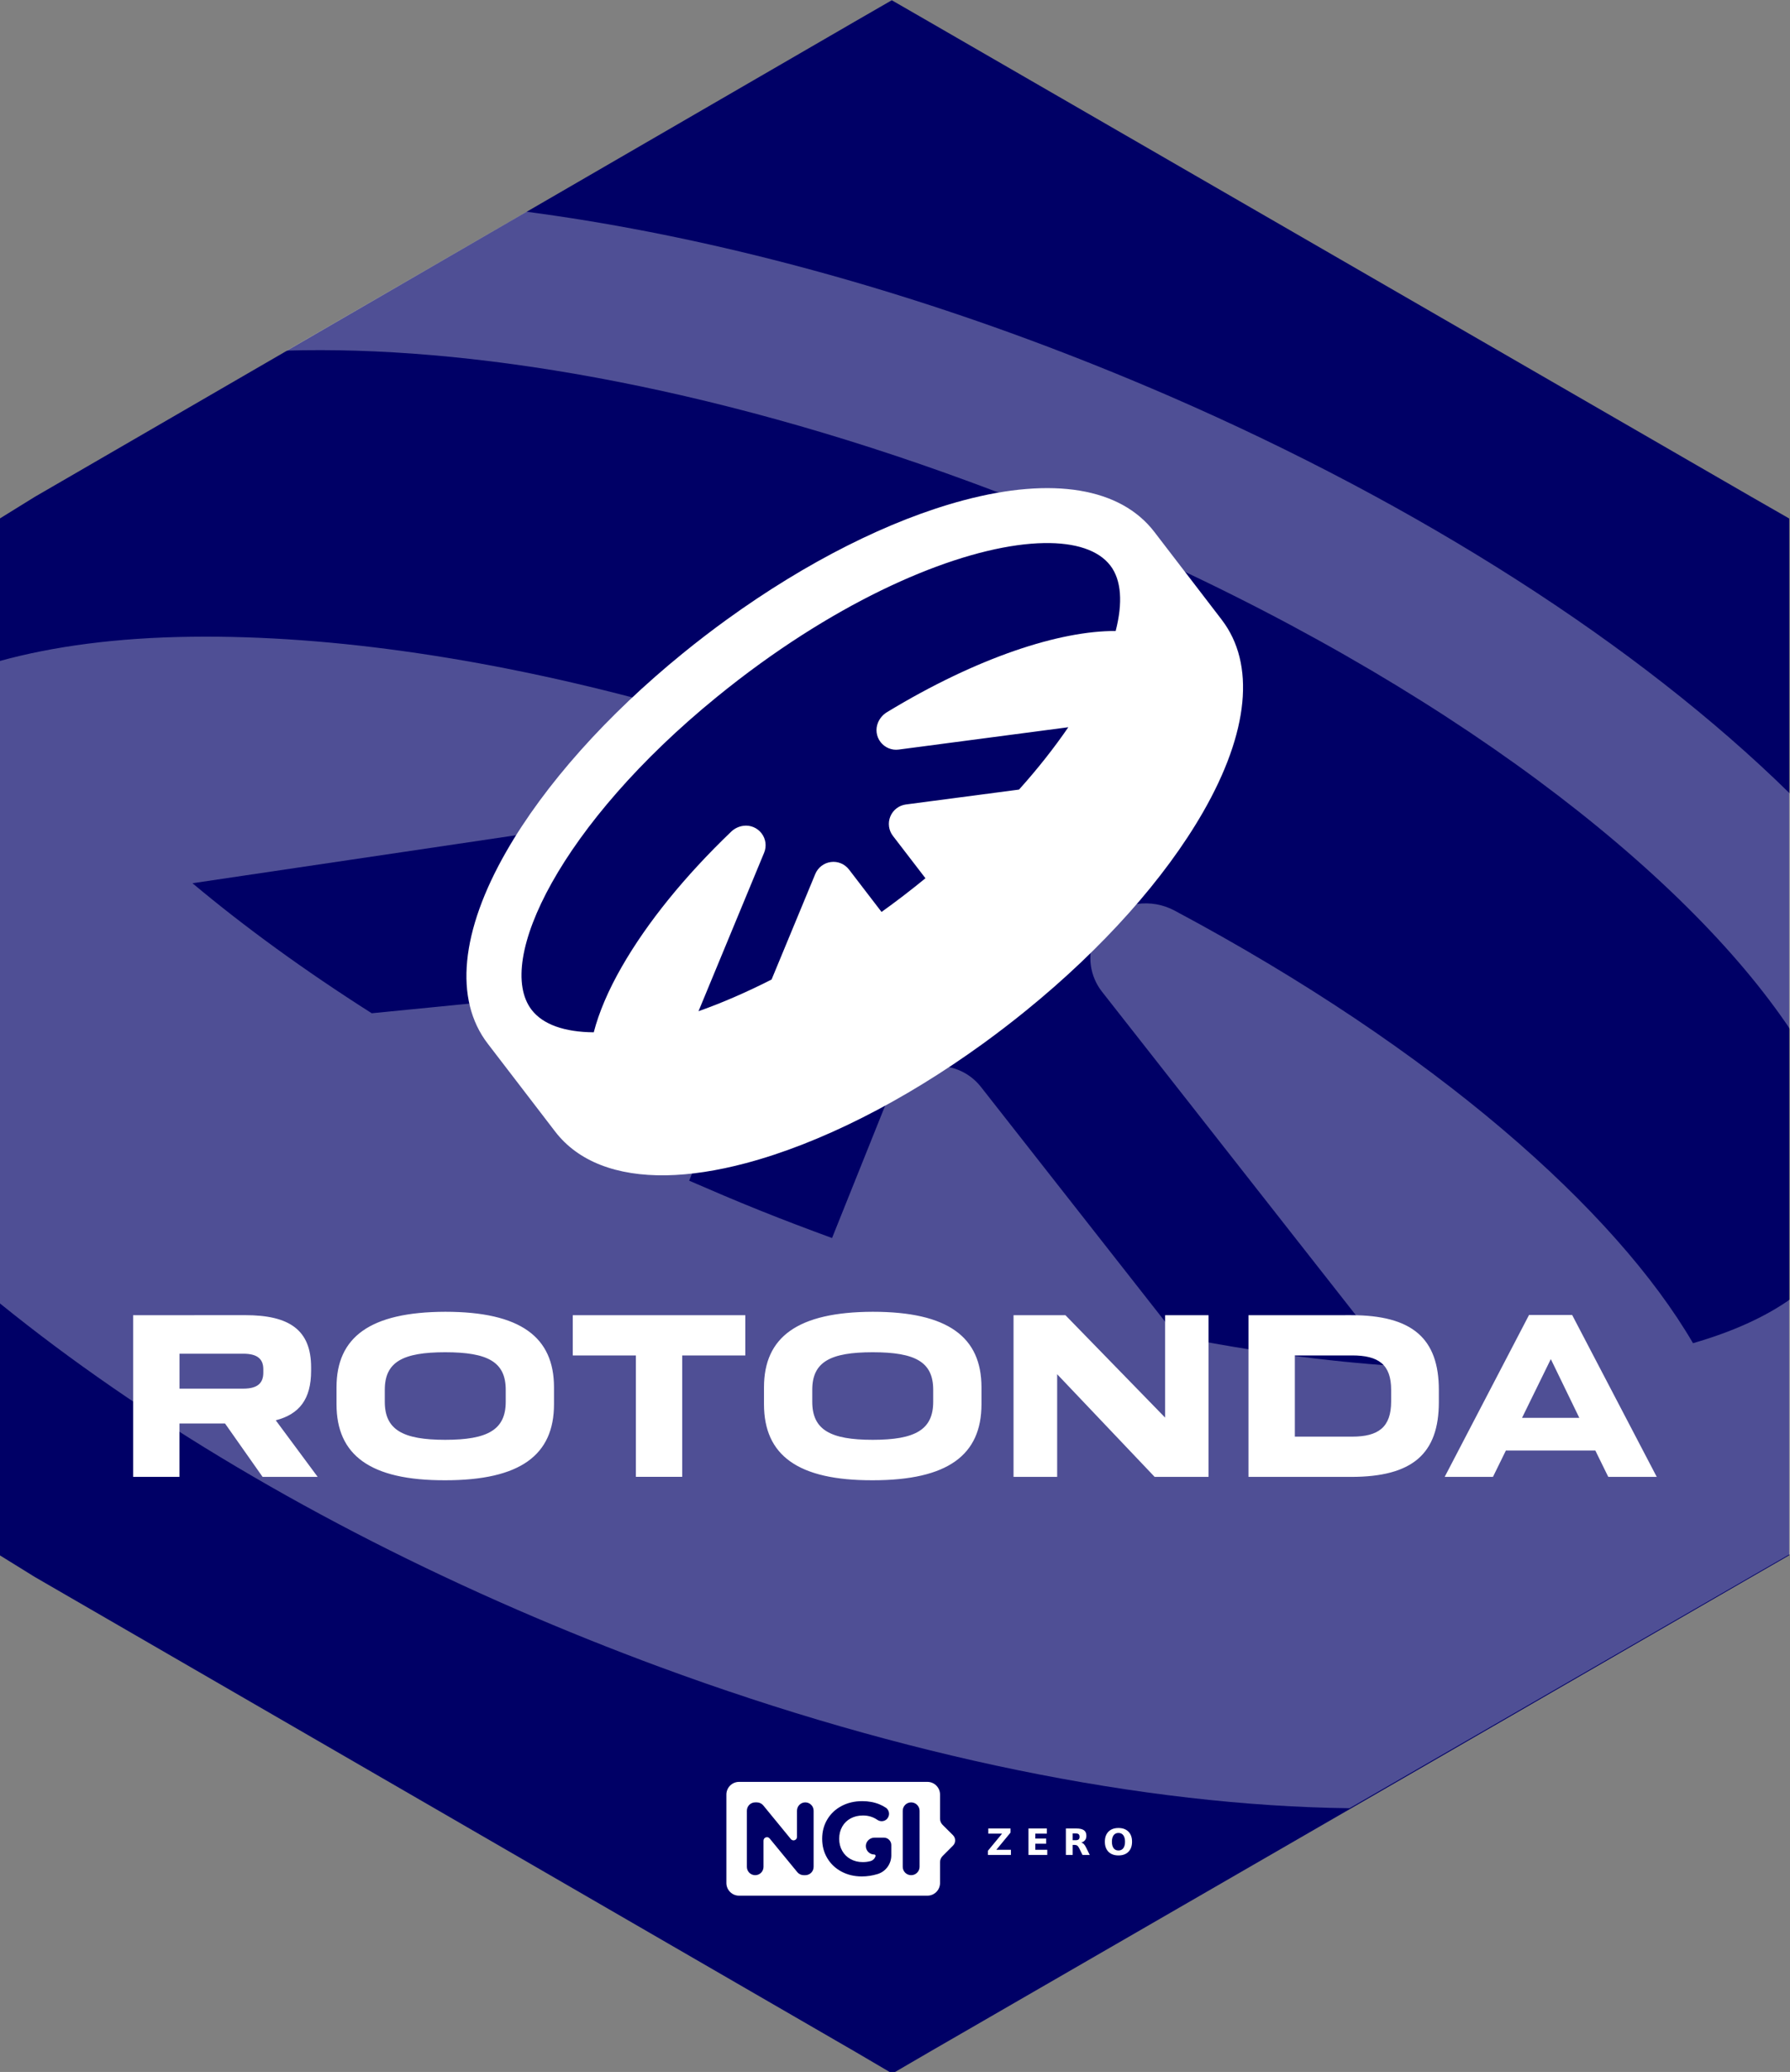
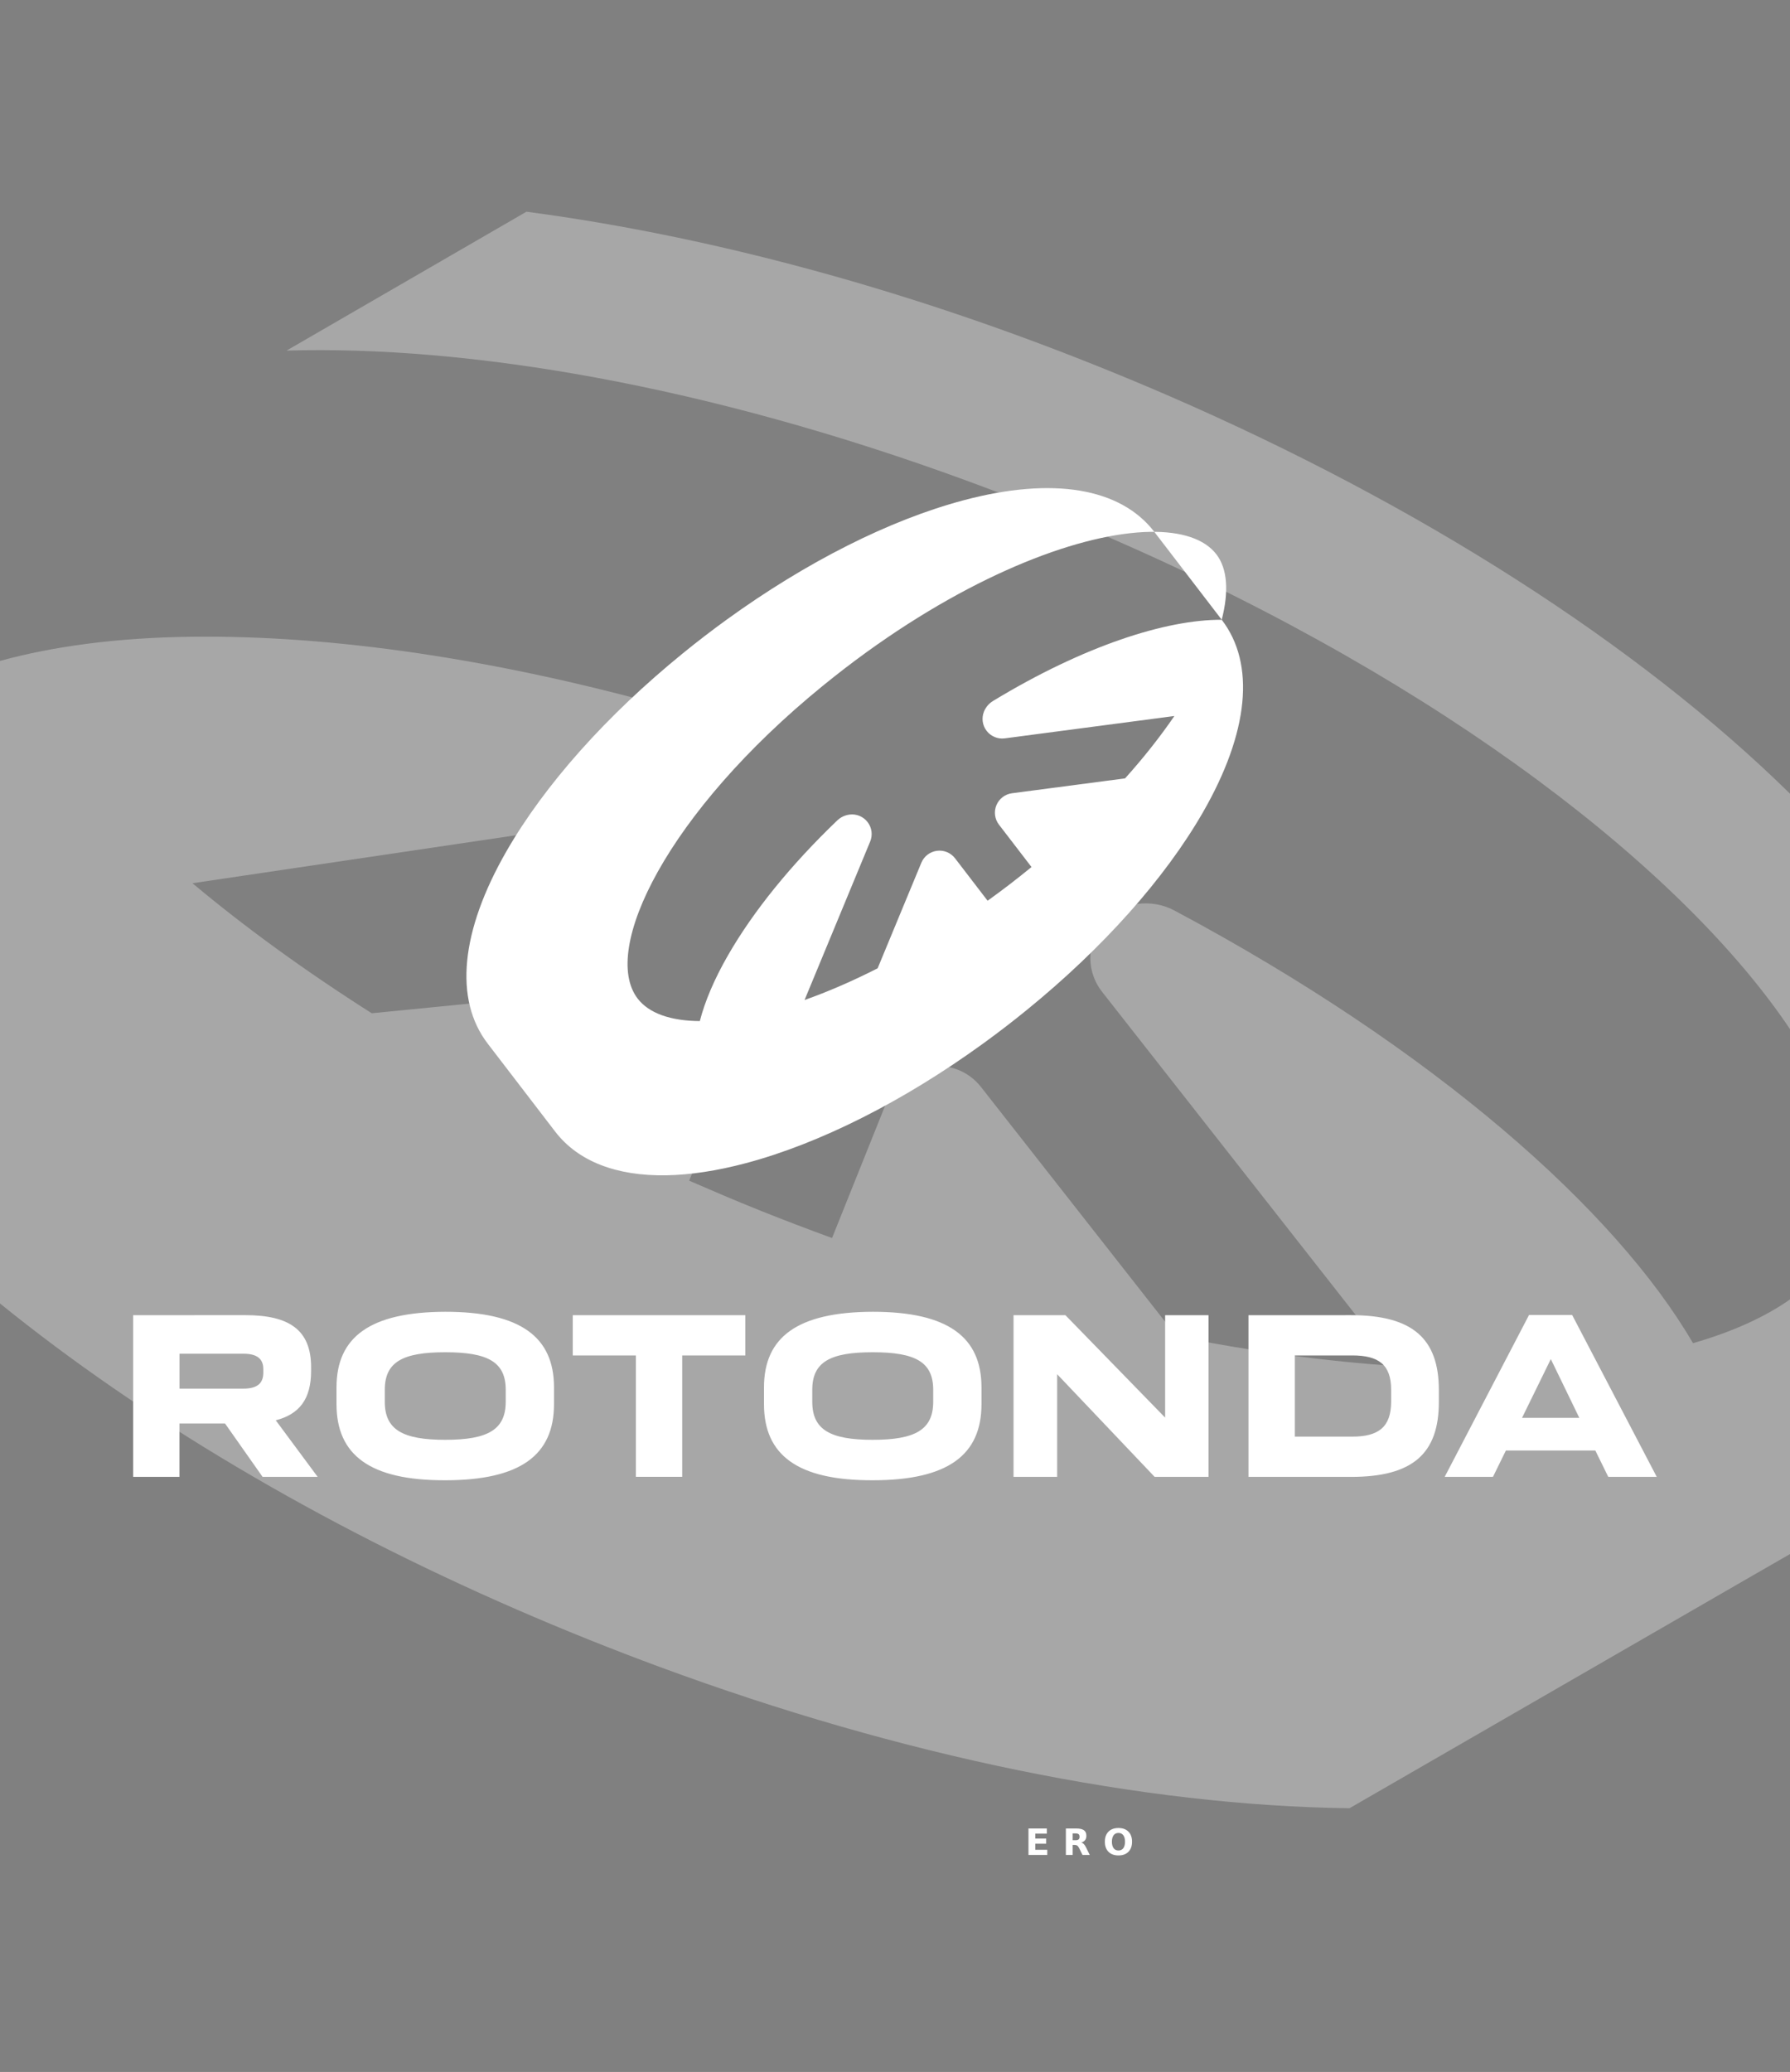
<svg xmlns="http://www.w3.org/2000/svg" xmlns:ns1="http://sodipodi.sourceforge.net/DTD/sodipodi-0.dtd" xmlns:ns2="http://www.inkscape.org/namespaces/inkscape" xmlns:xlink="http://www.w3.org/1999/xlink" width="43.9mm" height="50.8mm" viewBox="0 0 43.9 50.8" version="1.1" id="svg5" ns1:docname="rotonda.hex.svg" ns2:version="1.3.2 (091e20ef0f, 2023-11-25)">
  <rect x="0" y="0" width="43.9" height="50.8" fill="#808080" stroke="none" />
  <ns1:namedview id="namedview8" pagecolor="#ffffff" bordercolor="#666666" borderopacity="1.0" ns2:pageshadow="2" ns2:pageopacity="0.0" ns2:pagecheckerboard="0" ns2:document-units="mm" showgrid="false" fit-margin-top="0" fit-margin-left="0" fit-margin-right="0" fit-margin-bottom="0" ns2:zoom="0.50000001" ns2:cx="558.99998" ns2:cy="-395.99999" ns2:window-width="1920" ns2:window-height="1080" ns2:window-x="0" ns2:window-y="0" ns2:window-maximized="1" ns2:current-layer="svg5" ns2:showpageshadow="2" ns2:deskcolor="#d1d1d1" />
  <defs id="defs2">
    <linearGradient gradientUnits="userSpaceOnUse" y2="161.629" x2="79.058" y1="157.91" x1="100.54" id="linearGradient884" xlink:href="#linearGradient880" />
    <linearGradient id="linearGradient880">
      <stop id="stop876" offset="0" style="stop-color:#784421;stop-opacity:1;" />
      <stop id="stop878" offset="1" style="stop-color:#784421;stop-opacity:0;" />
    </linearGradient>
    <linearGradient gradientUnits="userSpaceOnUse" y2="187.636" x2="162.188" y1="188.576" x1="188.859" id="linearGradient1106" xlink:href="#linearGradient880" />
    <linearGradient gradientUnits="userSpaceOnUse" y2="208.925" x2="-1.883" y1="261.788" x1="-1.883" id="linearGradient1408-6" xlink:href="#linearGradient1406" />
    <linearGradient id="linearGradient1406">
      <stop id="stop1402" offset="0" style="stop-color:#000000;stop-opacity:1;" />
      <stop id="stop1404" offset="1" style="stop-color:#000000;stop-opacity:0;" />
    </linearGradient>
    <radialGradient gradientUnits="userSpaceOnUse" gradientTransform="matrix(1,0,0,1.464,0,-64.581)" r="56.134" fy="127.046" fx="140.49" cy="127.046" cx="140.49" id="radialGradient1608" xlink:href="#linearGradient1606" />
    <linearGradient id="linearGradient1606">
      <stop id="stop1602" offset="0" style="stop-color:#fdbc5c;stop-opacity:1" />
      <stop id="stop1604" offset="1" style="stop-color:#fdd08c;stop-opacity:0;" />
    </linearGradient>
    <linearGradient gradientUnits="userSpaceOnUse" y2="276.31" y1="233.23" x2="529.53" x1="479.79" id="d">
      <stop id="stop16254" stop-color="#fff" offset="0" />
      <stop id="stop16256" stop-opacity="0" stop-color="#fff" offset="1" />
    </linearGradient>
    <clipPath id="c">
      <path id="path16259" fill="#009688" fill-rule="evenodd" d="m 503.51,222.01 c -20.04,0 -36.286,16.246 -36.286,36.286 0,1.925 0.151,3.814 0.44,5.657 1.402,6.762 6.687,9.389 6.687,9.389 1.108,0.908 2.484,1.836 4.073,2.752 l -0.13,-0.004 c 0,0 3.331,18.563 9.444,18.41 4.622,-0.116 8.25,-9.453 14.128,-9.265 5.872,0.188 8.256,9.151 14.1,9.213 3.374,0.036 6.307,-5.744 8.16,-10.528 0.586,-0.12 1.17,-0.25 1.749,-0.392 5.556,5.254 18.398,10.599 23.87,12.412 a 0.533,0.533 0 0 0 0.177,-0.14 c 1.396,-1.82 -7.954,-16.01 -12.983,-23.372 a 36.17,36.17 0 0 0 2.856,-14.132 c 0,-20.04 -16.246,-36.286 -36.286,-36.286 z" />
    </clipPath>
    <filter color-interpolation-filters="sRGB" height="1.127" width="1.114" y="-0.064" x="-0.057" id="b">
      <feGaussianBlur id="feGaussianBlur16262" stdDeviation="7.406" />
    </filter>
    <filter color-interpolation-filters="sRGB" height="1.071" width="1.073" y="-0.036" x="-0.036" id="a">
      <feGaussianBlur id="feGaussianBlur16265" stdDeviation="1.279" />
    </filter>
    <style id="style1157">.cls-1{fill:#ed6b06;}.cls-2{fill:#fff;}</style>
  </defs>
  <g id="g5882" ns2:label="Hexagon" style="fill:#000066;fill-opacity:1" transform="translate(1.3024e-7,-0.579)">
-     <polygon points="39.346,136.825 96.715,169.921 99.273,171.419 101.853,169.921 159.319,136.825 161.938,135.321 161.938,132.309 161.938,66.116 161.938,63.104 159.308,61.6 101.841,28.504 99.234,27.006 96.629,28.504 39.347,61.6 36.911,63.104 36.911,66.116 36.911,132.309 36.911,135.321 " id="polygon71814" style="fill:#000066;fill-opacity:1" transform="matrix(0.351,0,0,0.352,-12.96,-8.921)" ns2:label="Hexagon" />
-   </g>
+     </g>
  <path id="path3" style="opacity:0.31;fill:#ffffff;stroke-width:0.183" class="cls-1" d="M 12.911,5.191 7.027,8.596 C 11.443,8.465 17.301,9.427 23.779,11.811 c 1.182,0.435 2.353,0.9 3.507,1.403 8.23,3.586 14.04,8.182 16.614,12.018 V 19.459 C 40.17,15.797 34.815,12.377 28.686,9.714 27.53,9.213 26.362,8.744 25.182,8.308 20.975,6.755 16.793,5.703 12.911,5.191 Z M 4.679,15.612 C 2.879,15.634 1.306,15.845 1.3024e-7,16.205 V 31.958 C 3.462,34.763 7.817,37.353 12.675,39.463 c 1.156,0.502 2.324,0.971 3.505,1.407 5.951,2.197 11.86,3.403 16.917,3.464 l 9.884,-5.703 0.92,-0.529 v -1.059 -5.185 c -0.619,0.436 -1.42,0.797 -2.376,1.073 l -0.003,0.002 c -1.906,-3.267 -6.33,-7.198 -12.713,-10.606 -0.28,-0.151 -0.604,-0.208 -0.919,-0.164 -0.474,0.068 -0.876,0.383 -1.053,0.828 -0.178,0.443 -0.105,0.949 0.19,1.324 l 7.204,9.177 C 32.521,33.378 30.72,33.136 28.858,32.766 l -4.802,-6.119 c -0.295,-0.376 -0.768,-0.565 -1.242,-0.5 -0.474,0.068 -0.875,0.382 -1.052,0.827 L 20.406,30.354 C 19.819,30.139 19.23,29.916 18.642,29.68 18.048,29.442 17.471,29.195 16.902,28.948 l 1.358,-3.382 c 0.178,-0.443 -4.202,1.249 -4.496,0.873 -0.295,-0.376 -1.01,-1.974 -1.484,-1.908 L 9.117,24.843 C 7.469,23.796 5.997,22.725 4.72,21.655 L 13.811,20.307 C 15.479,18.189 14.668,18.959 16.386,17.337 12.194,16.168 8.173,15.566 4.679,15.612 Z" />
  <g id="g77" transform="matrix(0.028,0,0,-0.028,17.418,46.875)" ns2:label="NGI Zero logo" style="fill:#ffffff">
    <g id="g65" ns2:label="NGI" style="fill:#ffffff">
-       <path id="path63" style="fill:#ffffff;fill-opacity:1;stroke:none;stroke-width:1" d="m 25.229,113.812 c -6.079,0 -11.058,-4.98 -11.058,-11.058 V 25.238 c 0,-6.079 4.979,-11.058 11.058,-11.058 H 190.267 c 6.078,0 11.039,4.98 11.039,11.058 v 18.258 c 0,2.022 0.802,3.96 2.234,5.391 l 9.101,9.101 c 2.54,2.539 2.528,6.644 -0.019,9.175 l -9.064,9.027 c -1.44,1.431 -2.252,3.379 -2.252,5.409 v 21.156 c 0,6.078 -4.961,11.058 -11.039,11.058 z M 133.113,96.957 c 5.585,0 10.659,-0.943 15.212,-2.824 1.974,-0.816 3.801,-1.799 5.501,-2.935 3.604,-2.407 3.794,-7.708 0.314,-10.449 -2.233,-1.759 -5.413,-1.778 -7.754,-0.166 -3.685,2.538 -7.872,3.803 -12.553,3.803 -4.068,0 -7.68,-0.85 -10.836,-2.548 -3.158,-1.702 -5.605,-4.103 -7.366,-7.2 -1.761,-3.096 -2.658,-6.646 -2.658,-10.652 0,-3.947 0.897,-7.463 2.658,-10.56 1.761,-3.096 4.202,-5.507 7.329,-7.237 3.126,-1.73 6.682,-2.603 10.689,-2.603 2.329,0 4.535,0.284 6.609,0.831 2.206,0.582 3.883,2.232 4.541,4.32 0.232,0.74 -0.332,1.495 -1.108,1.495 -4.237,0 -7.644,3.587 -7.366,7.883 0.254,3.92 3.695,6.886 7.624,6.886 h 7.273 c 0.066,0 0.139,-0.019 0.203,-0.019 0.066,0.002 0.121,0.019 0.184,0.019 h 0.517 c 3.583,0 6.48,-2.916 6.48,-6.498 v -9.046 c 0,-7.437 -4.785,-14.099 -11.889,-16.301 -0.047,-0.009 -0.085,-0.019 -0.129,-0.038 -4.554,-1.396 -9.14,-2.086 -13.753,-2.086 -6.618,0 -12.569,1.404 -17.851,4.228 -5.282,2.823 -9.419,6.732 -12.424,11.741 -3.005,5.009 -4.504,10.669 -4.504,16.984 0,6.313 1.499,11.976 4.504,16.984 3.005,5.009 7.172,8.937 12.516,11.759 5.34,2.823 11.357,4.227 18.036,4.227 z M 39.407,95.868 h 1.458 c 2.184,0 4.247,-0.987 5.63,-2.677 L 70.642,63.728 c 1.802,-2.202 5.372,-0.943 5.372,1.901 v 22.947 c 0,4.024 3.25,7.292 7.273,7.292 4.024,0 7.292,-3.268 7.292,-7.292 V 39.397 c 0,-4.023 -3.268,-7.273 -7.292,-7.273 h -1.366 c -2.181,0 -4.246,0.973 -5.63,2.658 L 52.052,64.282 c -1.804,2.197 -5.372,0.923 -5.372,-1.92 V 39.397 c 0,-4.023 -3.25,-7.273 -7.274,-7.273 -4.023,0 -7.292,3.25 -7.292,7.273 v 49.179 c 0,4.024 3.269,7.292 7.292,7.292 z m 136.59,0 c 4.074,0 7.384,-3.31 7.384,-7.384 V 39.489 c 0,-4.074 -3.31,-7.366 -7.384,-7.366 -4.074,0 -7.366,3.292 -7.366,7.366 v 48.995 c 0,4.074 3.292,7.384 7.366,7.384 z" ns2:label="tag" />
-     </g>
+       </g>
    <g aria-label="Z E R O" transform="scale(1,-1)" style="font-variant:normal;font-weight:600;font-stretch:normal;font-size:31.76px;font-family:'Montserrat SemiBold';-inkscape-font-specification:Montserrat-SemiBold;font-variant-ligatures:normal;font-variant-caps:normal;font-variant-numeric:normal;font-feature-settings:normal;text-align:start;writing-mode:lr-tb;text-anchor:start;fill:#ffffff;fill-opacity:1;fill-rule:nonzero;stroke:none" id="g75" ns2:label="letters">
-       <path style="fill:#ffffff;fill-opacity:1" d="m 243.581,-73.015 h 19.462 v 3.613 l -12.422,15.027 h 12.778 v 4.513 h -20.176 v -3.613 l 12.422,-15.027 h -12.065 z" id="path67" ns2:connector-curvature="0" ns2:label="z" />
      <path style="fill:#ffffff;fill-opacity:1" d="m 278.768,-73.015 h 16.113 v 4.513 h -10.142 v 4.311 h 9.537 v 4.513 h -9.537 v 5.304 h 10.483 v 4.513 H 278.768 Z" id="path69" ns2:connector-curvature="0" ns2:label="e" />
      <path style="fill:#ffffff;fill-opacity:1" d="m 320.004,-62.749 q 1.876,0 2.683,-0.698 0.822,-0.698 0.822,-2.295 0,-1.582 -0.822,-2.264 -0.806,-0.682 -2.683,-0.682 h -2.512 v 5.939 z m -2.512,4.125 v 8.762 h -5.971 v -23.153 h 9.119 q 4.575,0 6.699,1.535 2.14,1.535 2.14,4.854 0,2.295 -1.117,3.768 -1.101,1.473 -3.334,2.171 1.225,0.279 2.187,1.272 0.977,0.977 1.969,2.978 l 3.241,6.575 h -6.358 l -2.822,-5.753 q -0.853,-1.737 -1.737,-2.373 -0.868,-0.636 -2.326,-0.636 z" id="path71" ns2:connector-curvature="0" ns2:label="r" />
      <path style="fill:#ffffff;fill-opacity:1" d="m 357.579,-69.107 q -2.729,0 -4.234,2.016 -1.504,2.016 -1.504,5.676 0,3.644 1.504,5.66 1.504,2.016 4.234,2.016 2.745,0 4.249,-2.016 1.504,-2.016 1.504,-5.66 0,-3.66 -1.504,-5.676 -1.504,-2.016 -4.249,-2.016 z m 0,-4.327 q 5.583,0 8.746,3.195 3.164,3.195 3.164,8.824 0,5.614 -3.164,8.808 -3.164,3.195 -8.746,3.195 -5.567,0 -8.746,-3.195 -3.164,-3.195 -3.164,-8.808 0,-5.629 3.164,-8.824 3.179,-3.195 8.746,-3.195 z" id="path73" ns2:connector-curvature="0" ns2:label="o" />
    </g>
  </g>
-   <path class="cls-1" d="m 29.964,15.196 -1.653,-2.154 c 0,0 0,-6.46e-4 -6.46e-4,-0.001 -0.83,-1.081 -2.491,-1.357 -4.676,-0.776 -1.818,0.483 -3.859,1.514 -5.808,2.924 -0.367,0.266 -0.726,0.541 -1.077,0.827 -1.867,1.517 -3.39,3.223 -4.328,4.854 -1.127,1.961 -1.29,3.636 -0.46,4.718 v 0 c 0,0 1.653,2.155 1.653,2.155 0.561,0.731 1.503,1.094 2.729,1.073 0.587,-0.011 1.239,-0.109 1.947,-0.297 1.818,-0.483 3.859,-1.514 5.808,-2.924 0.367,-0.266 0.726,-0.541 1.077,-0.827 1.867,-1.517 3.39,-3.223 4.328,-4.854 1.127,-1.961 1.29,-3.636 0.46,-4.718 z m -2.601,0.275 c -1.36,-0.009 -3.387,0.64 -5.611,1.991 -0.098,0.059 -0.175,0.149 -0.219,0.255 v 0 c -0.066,0.159 -0.042,0.341 0.063,0.477 0.105,0.136 0.274,0.207 0.445,0.184 l 4.16,-0.548 c -0.348,0.508 -0.753,1.021 -1.209,1.529 l -2.774,0.365 c -0.17,0.022 -0.316,0.134 -0.382,0.293 -0.066,0.159 -0.042,0.341 0.063,0.477 l 0.798,1.039 c -0.174,0.142 -0.351,0.283 -0.532,0.422 -0.182,0.14 -0.364,0.274 -0.545,0.404 l -0.798,-1.04 c -0.105,-0.136 -0.274,-0.207 -0.445,-0.184 -0.17,0.022 -0.316,0.134 -0.382,0.293 l -1.072,2.588 c -0.626,0.318 -1.227,0.577 -1.792,0.777 l 1.609,-3.885 c 0.066,-0.159 0.042,-0.341 -0.063,-0.477 -0.105,-0.136 -0.274,-0.207 -0.445,-0.184 v 0 c -0.113,0.015 -0.218,0.065 -0.301,0.145 -1.13,1.083 -2.053,2.217 -2.679,3.307 -0.335,0.582 -0.565,1.127 -0.69,1.611 -0.715,-0.005 -1.246,-0.19 -1.524,-0.551 -0.917,-1.196 0.733,-4.568 4.537,-7.667 0.351,-0.286 0.71,-0.563 1.077,-0.828 2.718,-1.963 5.298,-2.921 6.953,-2.949 0.768,-0.013 1.336,0.173 1.627,0.552 0.271,0.353 0.308,0.914 0.13,1.603 z" id="path1" style="fill:#ffffff;stroke-width:0.066" />
+   <path class="cls-1" d="m 29.964,15.196 -1.653,-2.154 c 0,0 0,-6.46e-4 -6.46e-4,-0.001 -0.83,-1.081 -2.491,-1.357 -4.676,-0.776 -1.818,0.483 -3.859,1.514 -5.808,2.924 -0.367,0.266 -0.726,0.541 -1.077,0.827 -1.867,1.517 -3.39,3.223 -4.328,4.854 -1.127,1.961 -1.29,3.636 -0.46,4.718 v 0 c 0,0 1.653,2.155 1.653,2.155 0.561,0.731 1.503,1.094 2.729,1.073 0.587,-0.011 1.239,-0.109 1.947,-0.297 1.818,-0.483 3.859,-1.514 5.808,-2.924 0.367,-0.266 0.726,-0.541 1.077,-0.827 1.867,-1.517 3.39,-3.223 4.328,-4.854 1.127,-1.961 1.29,-3.636 0.46,-4.718 z c -1.36,-0.009 -3.387,0.64 -5.611,1.991 -0.098,0.059 -0.175,0.149 -0.219,0.255 v 0 c -0.066,0.159 -0.042,0.341 0.063,0.477 0.105,0.136 0.274,0.207 0.445,0.184 l 4.16,-0.548 c -0.348,0.508 -0.753,1.021 -1.209,1.529 l -2.774,0.365 c -0.17,0.022 -0.316,0.134 -0.382,0.293 -0.066,0.159 -0.042,0.341 0.063,0.477 l 0.798,1.039 c -0.174,0.142 -0.351,0.283 -0.532,0.422 -0.182,0.14 -0.364,0.274 -0.545,0.404 l -0.798,-1.04 c -0.105,-0.136 -0.274,-0.207 -0.445,-0.184 -0.17,0.022 -0.316,0.134 -0.382,0.293 l -1.072,2.588 c -0.626,0.318 -1.227,0.577 -1.792,0.777 l 1.609,-3.885 c 0.066,-0.159 0.042,-0.341 -0.063,-0.477 -0.105,-0.136 -0.274,-0.207 -0.445,-0.184 v 0 c -0.113,0.015 -0.218,0.065 -0.301,0.145 -1.13,1.083 -2.053,2.217 -2.679,3.307 -0.335,0.582 -0.565,1.127 -0.69,1.611 -0.715,-0.005 -1.246,-0.19 -1.524,-0.551 -0.917,-1.196 0.733,-4.568 4.537,-7.667 0.351,-0.286 0.71,-0.563 1.077,-0.828 2.718,-1.963 5.298,-2.921 6.953,-2.949 0.768,-0.013 1.336,0.173 1.627,0.552 0.271,0.353 0.308,0.914 0.13,1.603 z" id="path1" style="fill:#ffffff;stroke-width:0.066" />
  <path id="path2" style="fill:#ffffff;stroke-width:0.035" class="cls-1" d="m 10.92,32.162 c -1.847,0.006 -2.667,0.622 -2.667,1.853 v 0.413 c 0,1.244 0.819,1.871 2.667,1.865 1.847,0 2.667,-0.622 2.667,-1.865 v -0.413 c 0,-1.232 -0.819,-1.853 -2.667,-1.853 z m 10.484,0 c -1.847,0.006 -2.667,0.622 -2.667,1.853 v 0.413 c 0,1.244 0.819,1.871 2.667,1.865 1.847,0 2.667,-0.622 2.667,-1.865 v -0.413 c 0,-1.232 -0.819,-1.853 -2.667,-1.853 z m 16.096,0.078 -2.069,3.97 h 1.184 l 0.317,-0.646 h 2.194 l 0.317,0.646 h 1.189 l -2.075,-3.97 z m -34.235,0.006 v 3.964 h 1.136 v -1.309 h 1.118 l 0.921,1.309 h 1.351 l -1.028,-1.387 c 0.58,-0.15 0.867,-0.52 0.867,-1.214 v -0.084 c 0,-0.921 -0.538,-1.28 -1.614,-1.28 z m 10.782,3.42e-4 v 0.986 h 1.548 v 2.977 h 1.136 v -2.977 h 1.548 v -0.986 z m 10.81,0 v 3.964 h 1.07 V 33.693 l 2.391,2.517 h 1.321 v -3.964 h -1.064 v 2.511 l -2.445,-2.511 z m 5.762,0 v 3.964 h 2.517 c 1.507,0 2.152,-0.568 2.152,-1.836 v -0.293 c 0,-1.262 -0.646,-1.836 -2.152,-1.836 z m -19.699,0.908 c 1.046,0 1.483,0.239 1.483,0.921 v 0.293 c 0,0.687 -0.443,0.933 -1.483,0.933 -1.04,0 -1.483,-0.245 -1.483,-0.933 v -0.293 c 0,-0.681 0.436,-0.921 1.483,-0.921 z m 10.484,0 c 1.046,0 1.483,0.239 1.483,0.921 v 0.293 c 0,0.687 -0.443,0.933 -1.483,0.933 -1.04,0 -1.483,-0.245 -1.483,-0.933 v -0.293 c 0,-0.681 0.436,-0.921 1.483,-0.921 z m -17.002,0.036 h 1.566 c 0.353,0 0.49,0.137 0.49,0.383 v 0.078 c 0,0.251 -0.131,0.395 -0.49,0.395 H 4.402 Z m 27.354,0.042 h 1.405 c 0.646,0 0.957,0.221 0.957,0.843 v 0.287 c 0,0.634 -0.317,0.861 -0.957,0.861 h -1.405 z m 6.278,0.09 0.699,1.441 h -1.405 z" />
</svg>